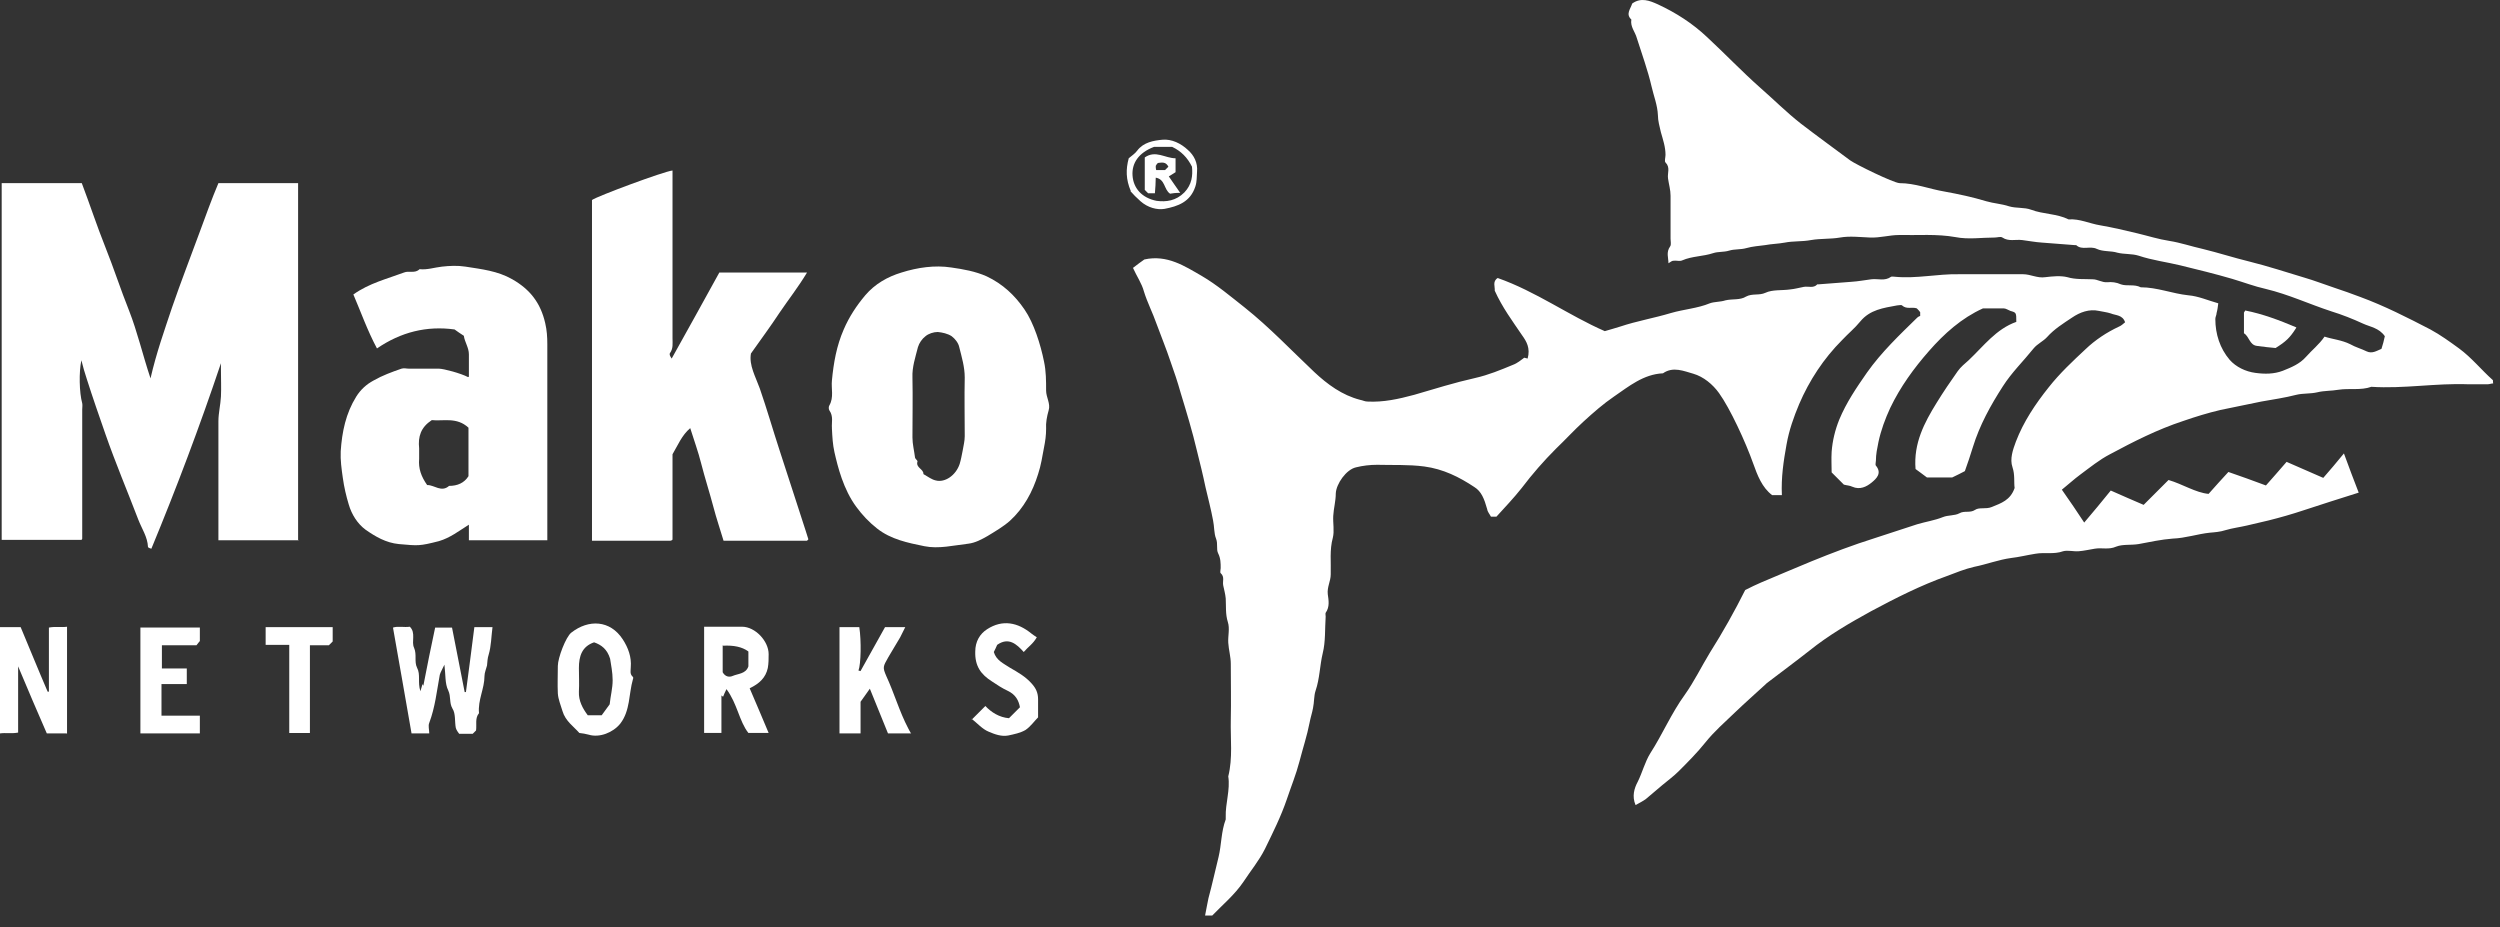
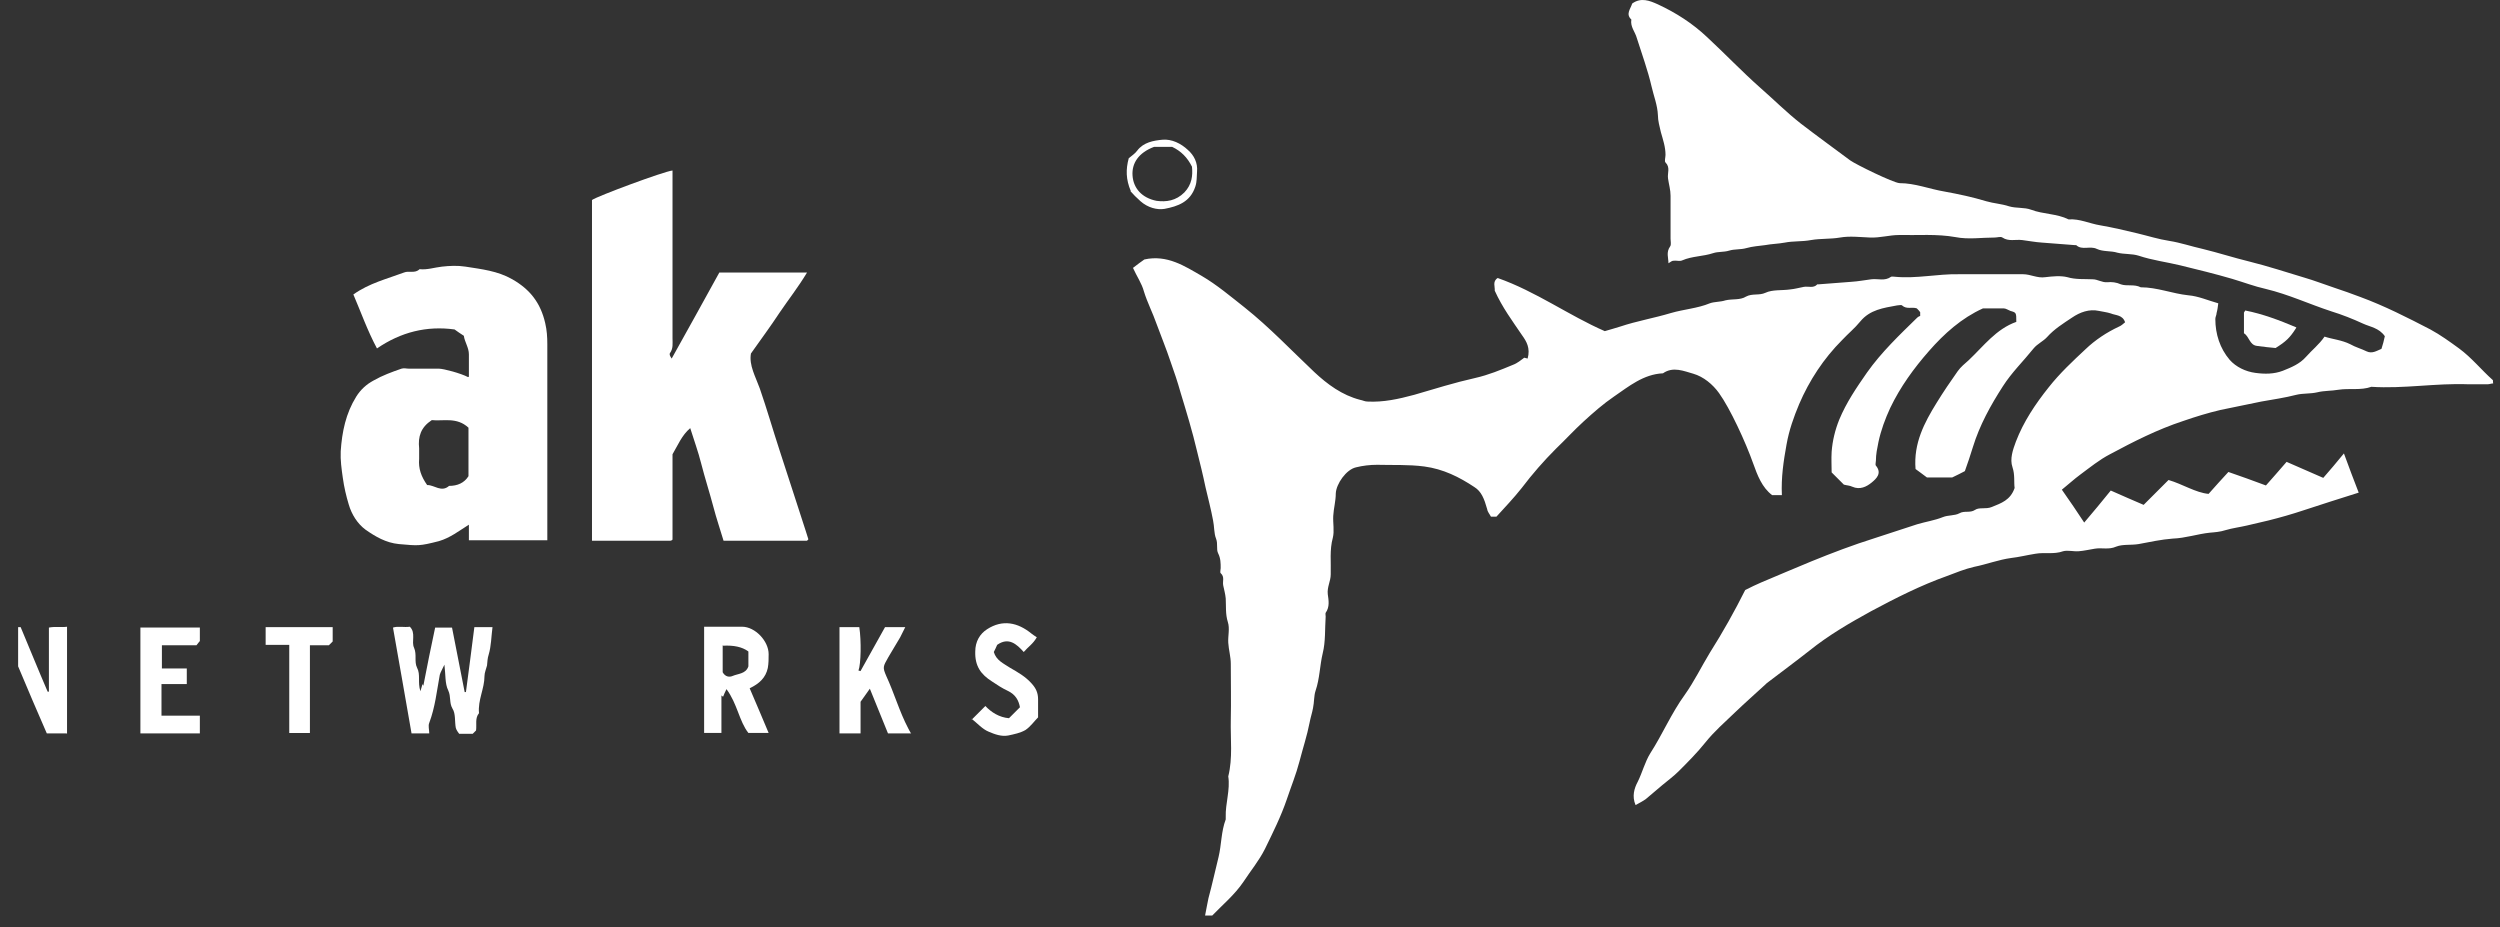
<svg xmlns="http://www.w3.org/2000/svg" width="151" height="56" viewBox="0 0 151 56" fill="none">
  <rect x="0" y="0" width="151" height="56" fill="#333333" stroke="none" />
  <path d="M92.269 21.657C92.447 21.02 92.192 20.612 91.938 20.256C91.352 19.39 90.741 18.575 90.282 17.556C90.308 17.327 90.13 16.996 90.461 16.792C92.778 17.607 94.765 19.059 96.929 20.001C97.26 19.899 97.566 19.823 97.872 19.721C98.865 19.39 99.909 19.212 100.928 18.906C101.717 18.677 102.532 18.626 103.271 18.32C103.551 18.218 103.907 18.244 104.213 18.142C104.62 18.04 105.104 18.142 105.461 17.913C105.843 17.709 106.25 17.862 106.632 17.684C107.065 17.48 107.626 17.556 108.135 17.48C108.415 17.454 108.67 17.378 108.95 17.327C109.23 17.276 109.536 17.429 109.765 17.174C109.765 17.174 109.816 17.174 109.841 17.174C110.503 17.123 111.165 17.072 111.828 17.021C112.235 16.996 112.617 16.92 113.025 16.869C113.432 16.818 113.84 16.996 114.222 16.716C114.272 16.69 114.374 16.716 114.451 16.716C115.75 16.843 117.023 16.538 118.322 16.563C119.621 16.563 120.894 16.563 122.193 16.563C122.651 16.563 123.059 16.818 123.543 16.741C123.975 16.69 124.459 16.64 124.867 16.741C125.376 16.894 125.885 16.843 126.395 16.869C126.7 16.869 126.955 17.072 127.286 17.047C127.541 17.021 127.821 17.047 128.101 17.174C128.458 17.302 128.916 17.149 129.298 17.352C130.291 17.352 131.208 17.735 132.176 17.836C132.787 17.887 133.347 18.142 133.984 18.32C133.959 18.524 133.933 18.728 133.882 18.906C133.882 19.033 133.806 19.135 133.806 19.263C133.806 20.179 134.086 21.045 134.672 21.733C135.054 22.166 135.639 22.446 136.225 22.522C136.785 22.599 137.346 22.599 137.881 22.395C138.39 22.191 138.899 21.988 139.281 21.555C139.638 21.147 140.071 20.816 140.402 20.332C140.86 20.485 141.446 20.536 141.955 20.791C142.261 20.969 142.643 21.071 142.948 21.224C143.28 21.376 143.534 21.198 143.84 21.071C143.916 20.842 143.993 20.561 144.044 20.307C143.687 19.797 143.152 19.746 142.719 19.543C142.108 19.262 141.471 19.008 140.809 18.804C139.485 18.371 138.237 17.785 136.862 17.454C136.174 17.302 135.512 17.047 134.824 16.843C133.78 16.538 132.736 16.283 131.692 16.028C130.852 15.824 130.011 15.723 129.171 15.443C128.763 15.315 128.305 15.366 127.897 15.264C127.49 15.137 127.032 15.213 126.65 15.035C126.242 14.831 125.758 15.137 125.402 14.806C125.402 14.806 125.351 14.806 125.325 14.806C124.663 14.755 124.001 14.704 123.339 14.653C122.931 14.627 122.549 14.551 122.142 14.5C121.734 14.449 121.327 14.602 120.945 14.347C120.843 14.271 120.639 14.347 120.487 14.347C119.697 14.347 118.882 14.475 118.118 14.322C116.972 14.118 115.851 14.22 114.705 14.195C114.12 14.195 113.559 14.373 112.948 14.347C112.337 14.322 111.726 14.245 111.14 14.347C110.554 14.449 109.969 14.398 109.383 14.5C108.848 14.602 108.313 14.551 107.804 14.653C107.396 14.729 107.014 14.729 106.607 14.806C106.225 14.857 105.843 14.882 105.486 14.984C105.13 15.086 104.773 15.035 104.442 15.137C104.111 15.239 103.78 15.188 103.474 15.29C102.863 15.493 102.201 15.468 101.615 15.723C101.463 15.799 101.259 15.723 101.08 15.748C100.979 15.748 100.902 15.825 100.775 15.901C100.775 15.57 100.622 15.239 100.877 14.882C100.953 14.78 100.902 14.576 100.902 14.424C100.902 13.558 100.902 12.692 100.902 11.826C100.902 11.47 100.8 11.139 100.749 10.782C100.699 10.451 100.902 10.12 100.597 9.814C100.52 9.738 100.597 9.509 100.597 9.356C100.597 8.872 100.444 8.439 100.316 7.981C100.24 7.65 100.138 7.293 100.138 6.962C100.113 6.351 99.883 5.79 99.756 5.23C99.527 4.237 99.171 3.269 98.865 2.301C98.763 1.919 98.457 1.614 98.534 1.181C98.177 0.85 98.483 0.544 98.585 0.213C99.12 -0.169 99.629 0.035 100.138 0.264C101.233 0.773 102.227 1.41 103.118 2.251C104.213 3.269 105.232 4.339 106.327 5.307C107.142 6.02 107.906 6.784 108.746 7.446C109.739 8.21 110.758 8.948 111.751 9.687C112.108 9.942 114.349 11.037 114.731 11.062C115.673 11.062 116.539 11.419 117.456 11.571C118.296 11.724 119.137 11.903 119.977 12.157C120.41 12.285 120.894 12.31 121.352 12.463C121.785 12.59 122.269 12.514 122.677 12.666C123.415 12.947 124.23 12.896 124.943 13.252C125.605 13.201 126.217 13.507 126.853 13.609C127.592 13.736 128.356 13.914 129.094 14.093C129.731 14.245 130.368 14.449 131.03 14.551C131.692 14.653 132.354 14.882 133.042 15.035C133.984 15.264 134.926 15.57 135.869 15.799C136.989 16.079 138.084 16.436 139.179 16.767C139.791 16.945 140.376 17.174 140.988 17.378C141.522 17.556 142.032 17.735 142.566 17.938C144.018 18.473 145.419 19.186 146.794 19.899C147.405 20.23 147.966 20.638 148.526 21.045C149.29 21.606 149.876 22.344 150.563 22.955C150.589 22.955 150.563 23.057 150.589 23.159C150.487 23.159 150.359 23.21 150.258 23.21C149.876 23.21 149.468 23.21 149.086 23.21C147.125 23.134 145.19 23.49 143.229 23.363C142.592 23.592 141.904 23.439 141.242 23.541C140.809 23.617 140.376 23.592 139.969 23.694C139.536 23.796 139.103 23.745 138.696 23.847C138.008 24.025 137.295 24.127 136.582 24.254C135.767 24.432 134.926 24.585 134.111 24.763C133.347 24.942 132.609 25.171 131.87 25.426C130.317 25.935 128.865 26.674 127.439 27.438C126.802 27.769 126.242 28.227 125.656 28.66C125.274 28.94 124.918 29.271 124.536 29.577C125.02 30.264 125.453 30.901 125.886 31.563C126.446 30.901 126.981 30.264 127.49 29.628C128.178 29.933 128.814 30.213 129.476 30.494C129.986 29.984 130.495 29.475 130.979 28.991C131.845 29.246 132.609 29.755 133.398 29.831C133.831 29.348 134.188 28.94 134.595 28.507C135.334 28.762 136.047 29.017 136.862 29.322C137.244 28.889 137.651 28.431 138.11 27.896C138.823 28.202 139.561 28.533 140.325 28.864C140.707 28.431 141.115 27.947 141.573 27.387C141.879 28.227 142.159 28.965 142.465 29.755C141.319 30.111 140.224 30.468 139.128 30.825C138.441 31.054 137.728 31.258 137.015 31.436C136.582 31.538 136.149 31.64 135.716 31.741C135.283 31.843 134.85 31.894 134.417 32.022C134.111 32.123 133.78 32.149 133.475 32.174C132.736 32.251 131.998 32.505 131.234 32.531C130.546 32.582 129.858 32.735 129.171 32.862C128.712 32.938 128.203 32.862 127.821 33.015C127.363 33.219 126.955 33.066 126.522 33.142C126.191 33.193 125.886 33.27 125.554 33.295C125.249 33.32 124.892 33.219 124.612 33.295C124.052 33.499 123.492 33.346 122.931 33.448C122.447 33.524 121.938 33.651 121.48 33.702C120.716 33.804 120.003 34.084 119.239 34.237C118.678 34.365 118.118 34.594 117.583 34.797C116.004 35.358 114.502 36.122 113.025 36.911C111.726 37.624 110.452 38.363 109.281 39.305C108.44 39.967 107.575 40.604 106.709 41.266C106.709 41.266 106.683 41.292 106.658 41.317C106.021 41.903 105.384 42.463 104.773 43.049C104.162 43.635 103.525 44.195 103.016 44.831C102.507 45.468 101.946 46.029 101.386 46.589C101.081 46.894 100.724 47.149 100.393 47.429C100.062 47.709 99.731 47.989 99.4 48.27C99.221 48.397 99.018 48.499 98.788 48.626C98.559 48.091 98.712 47.607 98.916 47.225C99.196 46.665 99.349 46.029 99.68 45.494C100.418 44.348 100.953 43.074 101.768 41.954C102.328 41.164 102.761 40.273 103.271 39.432C104.06 38.185 104.773 36.911 105.41 35.638C105.766 35.46 106.072 35.307 106.378 35.179C107.371 34.747 108.39 34.339 109.408 33.906C110.656 33.397 111.93 32.913 113.228 32.505C114.094 32.225 114.935 31.945 115.8 31.665C116.31 31.512 116.845 31.436 117.354 31.232C117.66 31.105 118.067 31.156 118.347 31.003C118.653 30.825 118.984 31.003 119.29 30.799C119.544 30.621 119.952 30.774 120.308 30.621C120.869 30.392 121.429 30.213 121.683 29.475C121.633 29.118 121.709 28.685 121.556 28.227C121.378 27.718 121.582 27.157 121.76 26.673C122.218 25.477 122.931 24.407 123.746 23.388C124.408 22.548 125.198 21.809 125.962 21.096C126.548 20.536 127.235 20.078 127.999 19.721C128.127 19.67 128.229 19.568 128.356 19.466C128.203 19.008 127.796 19.059 127.49 18.931C127.261 18.855 127.006 18.83 126.777 18.779C126.191 18.651 125.631 18.855 125.147 19.186C124.612 19.543 124.077 19.874 123.644 20.358C123.415 20.612 123.059 20.765 122.829 21.045C122.218 21.809 121.505 22.497 120.97 23.337C120.232 24.483 119.57 25.68 119.162 27.005C119.009 27.488 118.857 27.972 118.678 28.456C118.424 28.584 118.194 28.711 117.914 28.838H116.386C116.157 28.66 115.902 28.482 115.699 28.329C115.571 26.775 116.233 25.527 116.972 24.331C117.38 23.668 117.812 23.032 118.245 22.421C118.424 22.166 118.678 21.962 118.907 21.758C119.824 20.892 120.563 19.874 121.785 19.441C121.785 18.881 121.785 18.881 121.429 18.779C121.301 18.728 121.149 18.626 121.021 18.626C120.614 18.626 120.181 18.626 119.773 18.626C118.475 19.212 117.43 20.154 116.514 21.198C115.597 22.242 114.782 23.363 114.171 24.636C113.865 25.298 113.61 25.986 113.458 26.699C113.381 27.081 113.305 27.438 113.305 27.82C113.305 27.921 113.254 28.074 113.305 28.125C113.687 28.584 113.33 28.915 113.05 29.144C112.744 29.398 112.337 29.602 111.879 29.398C111.726 29.322 111.548 29.322 111.369 29.271C111.14 29.042 110.911 28.813 110.631 28.533C110.631 28.176 110.605 27.718 110.631 27.285C110.682 26.623 110.834 25.986 111.089 25.349C111.522 24.305 112.133 23.414 112.77 22.497C113.636 21.274 114.731 20.23 115.8 19.186C115.877 19.11 115.979 19.084 115.979 19.084C115.979 18.906 115.979 18.881 115.979 18.855C115.928 18.779 115.851 18.702 115.775 18.626C115.495 18.524 115.164 18.702 114.884 18.448C114.833 18.397 114.68 18.448 114.578 18.448C113.763 18.6 112.948 18.702 112.362 19.415C112.031 19.823 111.624 20.154 111.267 20.536C110.147 21.657 109.281 22.981 108.67 24.407C108.339 25.196 108.059 25.986 107.906 26.852C107.727 27.845 107.575 28.838 107.626 29.908H107.04C106.429 29.449 106.148 28.711 105.894 27.998C105.435 26.699 104.493 24.662 103.831 23.745C103.449 23.21 102.889 22.752 102.277 22.573C101.717 22.42 101.055 22.115 100.444 22.548C99.272 22.599 98.381 23.337 97.49 23.948C96.853 24.381 96.242 24.916 95.656 25.451C95.07 25.986 94.535 26.572 93.975 27.107C93.237 27.845 92.549 28.634 91.912 29.475C91.428 30.086 90.894 30.646 90.384 31.207H90.053C89.977 31.054 89.85 30.927 89.824 30.748C89.646 30.112 89.468 29.679 89.06 29.424C88.143 28.813 87.175 28.329 86.029 28.176C85.062 28.049 84.119 28.1 83.177 28.074C82.744 28.074 82.311 28.125 81.904 28.227C81.318 28.354 80.707 29.22 80.681 29.806C80.681 30.264 80.554 30.697 80.528 31.156C80.503 31.589 80.605 32.072 80.503 32.48C80.299 33.219 80.401 33.957 80.376 34.696C80.376 35.103 80.147 35.46 80.198 35.892C80.248 36.249 80.325 36.657 80.07 37.013C80.045 37.064 80.07 37.166 80.07 37.242C80.019 37.981 80.07 38.745 79.892 39.458C79.714 40.197 79.714 40.986 79.459 41.725C79.357 42.03 79.382 42.412 79.306 42.769C79.255 43.049 79.153 43.355 79.102 43.635C78.95 44.424 78.695 45.188 78.491 45.978C78.287 46.767 77.982 47.506 77.727 48.27C77.371 49.314 76.887 50.282 76.403 51.275C76.046 51.988 75.537 52.599 75.104 53.261C74.569 54.051 73.856 54.636 73.219 55.299H72.787C72.863 54.942 72.914 54.586 72.99 54.254C73.219 53.414 73.398 52.574 73.602 51.759C73.78 51.02 73.754 50.231 74.034 49.492C74.034 49.441 74.034 49.39 74.034 49.339C74.009 48.524 74.314 47.709 74.187 46.894C74.467 45.774 74.314 44.628 74.34 43.482C74.365 42.361 74.34 41.215 74.34 40.095C74.34 39.662 74.213 39.254 74.187 38.821C74.162 38.414 74.289 37.956 74.162 37.573C74.009 37.09 74.06 36.606 74.034 36.147C74.009 35.867 73.933 35.612 73.882 35.358C73.831 35.103 73.983 34.848 73.729 34.619C73.678 34.568 73.729 34.415 73.729 34.314C73.729 34.008 73.729 33.728 73.576 33.422C73.449 33.168 73.576 32.862 73.449 32.531C73.321 32.225 73.347 31.792 73.27 31.436C73.143 30.748 72.965 30.086 72.812 29.424C72.659 28.685 72.481 27.972 72.303 27.259C72.022 26.062 71.666 24.891 71.309 23.719C71.131 23.083 70.927 22.471 70.698 21.835C70.444 21.071 70.138 20.332 69.858 19.568C69.629 18.906 69.297 18.269 69.094 17.607C68.966 17.123 68.661 16.69 68.432 16.181C68.686 15.977 68.941 15.799 69.119 15.672C70.495 15.366 71.564 16.079 72.583 16.665C73.499 17.2 74.34 17.913 75.18 18.575C76.683 19.772 78.007 21.173 79.382 22.471C80.172 23.21 81.063 23.872 82.158 24.152C82.311 24.178 82.439 24.254 82.591 24.254C83.559 24.305 84.476 24.101 85.418 23.847C86.641 23.49 87.863 23.108 89.111 22.828C89.9 22.65 90.639 22.344 91.377 22.038C91.658 21.936 91.887 21.733 92.065 21.605L92.269 21.657Z" fill="white" />
-   <path d="M18.056 32.633H13.192V31.997C13.192 29.806 13.192 27.642 13.192 25.451C13.192 24.942 13.319 24.458 13.345 23.949C13.37 23.414 13.345 22.905 13.345 22.37V21.937C12.071 25.732 10.671 29.45 9.142 33.143C9.066 33.117 8.964 33.092 8.939 33.041C8.913 32.429 8.557 31.92 8.353 31.385C7.691 29.654 6.978 27.973 6.366 26.215C5.984 25.12 5.603 24.025 5.246 22.905C5.119 22.523 5.017 22.166 4.915 21.759C4.762 22.472 4.788 23.72 4.966 24.356C4.991 24.484 4.966 24.611 4.966 24.738C4.966 27.336 4.966 29.934 4.966 32.532C4.966 32.532 4.966 32.582 4.915 32.608H0.102V11.062H4.94C5.424 12.336 5.857 13.66 6.366 14.934C6.876 16.207 7.283 17.48 7.793 18.754C8.302 20.052 8.608 21.402 9.091 22.854C9.448 21.3 9.932 19.951 10.39 18.575C10.925 17.022 11.511 15.519 12.071 13.991C12.428 13.024 12.784 12.03 13.192 11.062H18.005V32.608L18.056 32.633Z" fill="white" />
  <path d="M43.472 16.462H48.744C48.209 17.353 47.624 18.091 47.089 18.881C46.554 19.696 45.968 20.485 45.357 21.351C45.23 22.064 45.637 22.752 45.892 23.465C46.325 24.713 46.681 25.961 47.089 27.209C47.42 28.227 47.751 29.246 48.082 30.265C48.286 30.876 48.464 31.462 48.668 32.073C48.719 32.225 48.77 32.404 48.821 32.557C48.821 32.557 48.821 32.608 48.795 32.608L48.744 32.659C47.063 32.659 45.382 32.659 43.702 32.659C43.498 31.971 43.269 31.309 43.09 30.621C42.861 29.755 42.581 28.889 42.352 27.998C42.174 27.285 41.919 26.597 41.69 25.859C41.18 26.292 40.951 26.878 40.62 27.438C40.62 29.119 40.62 30.85 40.62 32.582C40.62 32.582 40.595 32.633 40.569 32.633C40.569 32.633 40.518 32.659 40.493 32.659C38.914 32.659 37.36 32.659 35.756 32.659V12.081C36.062 11.852 40.111 10.349 40.62 10.298V10.909C40.62 14.093 40.62 17.251 40.62 20.434C40.62 20.74 40.671 21.046 40.467 21.326C40.416 21.402 40.467 21.504 40.569 21.657C41.537 19.925 42.479 18.219 43.447 16.462H43.472Z" fill="white" />
  <path d="M28.321 22.752C28.321 22.242 28.321 21.835 28.321 21.402C28.321 20.994 28.067 20.663 28.016 20.282C27.812 20.154 27.634 20.027 27.455 19.899C25.774 19.67 24.221 20.052 22.769 21.046C22.184 19.95 21.802 18.855 21.343 17.786C22.311 17.098 23.381 16.843 24.399 16.461C24.705 16.334 25.061 16.538 25.342 16.258C25.8 16.309 26.233 16.156 26.691 16.105C27.15 16.054 27.634 16.029 28.117 16.105C29.085 16.258 30.053 16.36 30.944 16.869C32.014 17.48 32.651 18.295 32.931 19.517C33.033 19.95 33.058 20.358 33.058 20.791C33.058 24.458 33.058 28.125 33.058 31.818V32.633H28.321V31.691C27.71 32.073 27.201 32.48 26.513 32.684C25.316 32.99 25.265 32.964 24.094 32.862C23.304 32.786 22.668 32.404 22.082 31.996C21.598 31.64 21.241 31.08 21.063 30.468C20.91 29.959 20.783 29.424 20.706 28.864C20.63 28.329 20.554 27.794 20.579 27.259C20.656 26.088 20.885 24.967 21.521 23.949C21.776 23.541 22.133 23.21 22.566 22.981C23.101 22.675 23.661 22.472 24.247 22.268C24.399 22.217 24.552 22.268 24.705 22.268C25.316 22.268 25.902 22.268 26.513 22.268C26.793 22.268 27.837 22.548 28.27 22.777L28.321 22.752ZM25.825 29.297C26.233 29.297 26.666 29.755 27.124 29.348C27.634 29.348 28.041 29.169 28.296 28.762V25.833C27.583 25.171 26.768 25.451 26.08 25.375C25.418 25.808 25.24 26.368 25.316 27.081C25.316 27.285 25.316 27.489 25.316 27.718C25.265 28.304 25.443 28.788 25.8 29.297H25.825Z" fill="white" />
-   <path d="M50.248 25.833C50.222 25.528 50.349 25.146 50.095 24.789C50.044 24.713 50.044 24.56 50.095 24.483C50.375 24 50.197 23.465 50.248 22.981C50.349 21.911 50.528 20.893 50.961 19.899C51.292 19.135 51.725 18.473 52.26 17.837C52.845 17.149 53.609 16.716 54.45 16.461C55.417 16.156 56.462 16.003 57.455 16.156C58.168 16.258 58.907 16.385 59.594 16.691C60.562 17.149 61.3 17.837 61.886 18.702C62.446 19.517 62.854 20.816 63.058 21.835C63.185 22.421 63.185 23.006 63.185 23.592C63.185 24 63.465 24.382 63.338 24.789C63.236 25.146 63.16 25.528 63.185 25.91C63.185 26.292 63.134 26.648 63.058 27.03C62.956 27.565 62.879 28.1 62.701 28.635C62.37 29.704 61.835 30.697 60.995 31.461C60.587 31.818 60.103 32.098 59.645 32.378C59.288 32.582 58.906 32.786 58.499 32.837C57.608 32.939 56.691 33.168 55.825 32.989C54.832 32.786 53.813 32.582 52.973 31.92C52.489 31.538 52.081 31.105 51.725 30.621C50.935 29.552 50.604 28.202 50.4 27.31C50.299 26.852 50.273 26.419 50.248 25.884V25.833ZM55.774 28.635C56.08 28.813 56.283 28.966 56.513 29.017C57.073 29.169 57.735 28.711 57.964 28.023C58.041 27.769 58.092 27.489 58.142 27.234C58.193 26.928 58.27 26.648 58.27 26.343C58.27 25.171 58.244 23.974 58.27 22.803C58.27 22.166 58.092 21.58 57.939 20.969C57.888 20.714 57.684 20.46 57.48 20.307C57.251 20.154 56.92 20.078 56.64 20.052C56.385 20.052 56.08 20.154 55.901 20.307C55.698 20.46 55.519 20.714 55.443 20.969C55.29 21.58 55.086 22.166 55.112 22.803C55.137 24 55.112 25.222 55.112 26.419C55.112 26.826 55.214 27.208 55.265 27.616C55.265 27.718 55.417 27.794 55.417 27.871C55.29 28.253 55.8 28.329 55.774 28.635Z" fill="white" />
  <path d="M28.779 44.094C28.779 44.094 28.626 44.247 28.55 44.323H27.735C27.735 44.323 27.556 44.094 27.531 43.967C27.455 43.585 27.531 43.101 27.327 42.795C27.123 42.439 27.251 42.082 27.073 41.7C26.869 41.293 26.92 40.758 26.843 40.147C26.716 40.427 26.614 40.58 26.563 40.758C26.385 41.725 26.283 42.719 25.927 43.661C25.85 43.839 25.927 44.069 25.927 44.298H24.857C24.5 42.209 24.118 40.096 23.736 37.906C24.042 37.804 24.398 37.905 24.755 37.855C25.137 38.236 24.831 38.746 25.01 39.128C25.188 39.535 25.01 39.968 25.188 40.325C25.417 40.758 25.213 41.191 25.392 41.751C25.443 41.547 25.494 41.445 25.519 41.318C25.519 41.343 25.57 41.395 25.57 41.42C25.799 40.248 26.028 39.077 26.283 37.906H27.302C27.556 39.179 27.811 40.503 28.066 41.802H28.142C28.32 40.529 28.473 39.23 28.651 37.88C28.779 37.88 28.957 37.88 29.135 37.88C29.314 37.88 29.492 37.88 29.747 37.88C29.67 38.466 29.67 39.026 29.517 39.535C29.441 39.765 29.441 39.968 29.416 40.197C29.365 40.401 29.263 40.63 29.263 40.834C29.263 41.598 28.855 42.286 28.932 43.075C28.677 43.381 28.804 43.763 28.753 44.12L28.779 44.094Z" fill="white" />
-   <path d="M4.024 44.298H2.827C2.267 43.024 1.706 41.7 1.095 40.248V44.247C0.713 44.323 0.357 44.247 0 44.298V37.88H1.248C1.783 39.153 2.318 40.478 2.878 41.776C2.878 41.776 2.929 41.776 2.954 41.776V37.906C3.336 37.829 3.693 37.905 4.049 37.855V44.323L4.024 44.298Z" fill="white" />
+   <path d="M4.024 44.298H2.827C2.267 43.024 1.706 41.7 1.095 40.248V44.247V37.88H1.248C1.783 39.153 2.318 40.478 2.878 41.776C2.878 41.776 2.929 41.776 2.954 41.776V37.906C3.336 37.829 3.693 37.905 4.049 37.855V44.323L4.024 44.298Z" fill="white" />
  <path d="M42.529 37.854C43.319 37.854 44.083 37.854 44.821 37.854C45.611 37.854 46.426 38.72 46.426 39.509C46.426 39.789 46.426 40.069 46.375 40.349C46.248 40.935 45.865 41.292 45.28 41.572C45.662 42.463 46.044 43.355 46.426 44.271H45.203C44.643 43.558 44.541 42.514 43.879 41.623C43.777 41.826 43.726 41.954 43.675 42.081C43.65 42.081 43.624 42.03 43.574 42.005V44.271H42.529V37.828V37.854ZM43.65 38.974V40.604C43.803 40.884 44.057 40.91 44.236 40.833C44.592 40.68 45.05 40.706 45.203 40.248C45.203 39.967 45.203 39.662 45.203 39.382C45.203 39.382 45.203 39.331 45.178 39.331C44.821 39.076 44.321 38.966 43.675 39L43.65 38.974Z" fill="white" />
-   <path d="M34.992 44.271C34.661 43.889 34.151 43.558 33.973 42.947C33.871 42.59 33.718 42.259 33.693 41.877C33.667 41.317 33.693 40.782 33.693 40.222C33.693 39.738 34.177 38.465 34.508 38.21C35.552 37.395 36.851 37.446 37.615 38.617C37.946 39.127 38.15 39.687 38.099 40.298C38.099 40.502 38.022 40.706 38.226 40.884C38.252 40.884 38.252 40.986 38.226 41.037C37.971 41.928 38.073 42.921 37.462 43.711C37.029 44.245 36.214 44.577 35.552 44.373C35.374 44.322 35.196 44.297 34.992 44.271ZM36.825 42.539C36.876 42.03 37.004 41.572 37.004 41.088C37.004 40.604 36.902 40.145 36.851 39.789C36.673 39.203 36.316 38.948 35.883 38.796C35.145 39.05 34.966 39.636 34.966 40.349C34.966 40.833 34.992 41.291 34.966 41.775C34.941 42.335 35.196 42.794 35.501 43.202H36.342C36.494 42.998 36.673 42.743 36.825 42.539Z" fill="white" />
  <path d="M55.035 44.297H53.634C53.277 43.431 52.921 42.54 52.539 41.598C52.335 41.878 52.182 42.107 51.978 42.387V44.297H50.705V37.879H51.902C52.029 38.72 52.004 40.095 51.851 40.502C51.902 40.502 51.978 40.553 51.978 40.528C52.462 39.662 52.946 38.796 53.456 37.879H54.678C54.551 38.109 54.474 38.312 54.372 38.491C54.143 38.898 53.889 39.28 53.659 39.688C53.328 40.273 53.303 40.299 53.532 40.834C54.016 41.878 54.321 42.973 54.856 43.992C54.882 44.068 54.933 44.119 55.009 44.272L55.035 44.297Z" fill="white" />
  <path d="M9.754 43.227H12.071V44.297H8.48V37.905H12.071V38.72C12.071 38.72 11.918 38.898 11.868 38.974H9.779V40.375H11.282V41.317H9.754V43.227Z" fill="white" />
  <path d="M58.701 43.457C59.032 43.126 59.262 42.897 59.516 42.642C59.873 43.024 60.357 43.33 60.942 43.38C61.172 43.151 61.375 42.948 61.605 42.718C61.528 42.311 61.35 41.954 60.866 41.725C60.535 41.572 60.229 41.369 59.924 41.165C59.236 40.732 58.88 40.223 58.905 39.357C58.905 38.746 59.185 38.287 59.618 38.007C60.56 37.396 61.477 37.6 62.292 38.262C62.394 38.338 62.496 38.414 62.623 38.491C62.394 38.898 62.088 39.077 61.834 39.382C61.401 38.898 60.917 38.465 60.229 38.949C60.178 39.077 60.102 39.23 60.026 39.382C60.178 39.892 60.611 40.07 60.993 40.325C61.477 40.605 61.936 40.859 62.318 41.292C62.572 41.572 62.7 41.853 62.7 42.235C62.7 42.566 62.7 42.922 62.7 43.33C62.47 43.559 62.241 43.89 61.936 44.094C61.63 44.272 61.248 44.348 60.891 44.425C60.484 44.501 60.077 44.348 59.72 44.196C59.338 44.043 59.032 43.686 58.676 43.406L58.701 43.457Z" fill="white" />
  <path d="M17.471 38.949H16.045V37.879H20.094V38.745L19.865 38.974H18.719V44.272H17.471V38.949Z" fill="white" />
  <path d="M138.693 19.798C138.311 20.409 138.056 20.639 137.445 21.02C137.114 20.995 136.707 20.944 136.325 20.893C135.866 20.842 135.866 20.333 135.535 20.129C135.535 19.722 135.535 19.289 135.535 18.881C135.535 18.881 135.561 18.83 135.612 18.754C136.656 18.958 137.674 19.34 138.693 19.773V19.798Z" fill="white" />
  <path d="M68.303 11.546C67.997 10.832 67.997 10.221 68.176 9.559C68.354 9.406 68.558 9.279 68.685 9.101C69.067 8.591 69.678 8.49 70.213 8.439C70.773 8.388 71.334 8.668 71.741 9.05C72.123 9.381 72.352 9.839 72.301 10.374C72.276 10.68 72.301 10.96 72.199 11.265C71.894 12.208 71.13 12.463 70.34 12.615C69.882 12.692 69.322 12.539 68.889 12.157C68.659 11.953 68.43 11.724 68.278 11.546H68.303ZM71.996 10.069C71.716 9.508 71.334 9.126 70.799 8.871H69.704C68.761 9.228 68.354 9.865 68.405 10.603C68.456 11.367 68.965 11.953 69.856 12.131C70.442 12.208 71.028 12.131 71.537 11.622C71.996 11.138 72.047 10.603 71.996 10.069Z" fill="white" />
-   <path d="M69.807 10.731C69.807 11.062 69.781 11.342 69.756 11.674H69.348C69.348 11.674 69.221 11.546 69.144 11.47V9.509C69.807 9.05 70.367 9.56 71.004 9.56V10.4C71.004 10.4 70.749 10.553 70.596 10.655C70.8 10.935 71.004 11.266 71.284 11.648C71.004 11.648 70.825 11.673 70.672 11.699C70.29 11.444 70.392 10.833 69.807 10.731ZM70.571 10.069C70.418 9.763 70.189 9.814 69.959 9.84C69.909 9.84 69.832 9.967 69.807 10.018C69.807 10.095 69.807 10.196 69.832 10.273H70.367C70.367 10.273 70.494 10.146 70.571 10.069Z" fill="white" />
</svg>